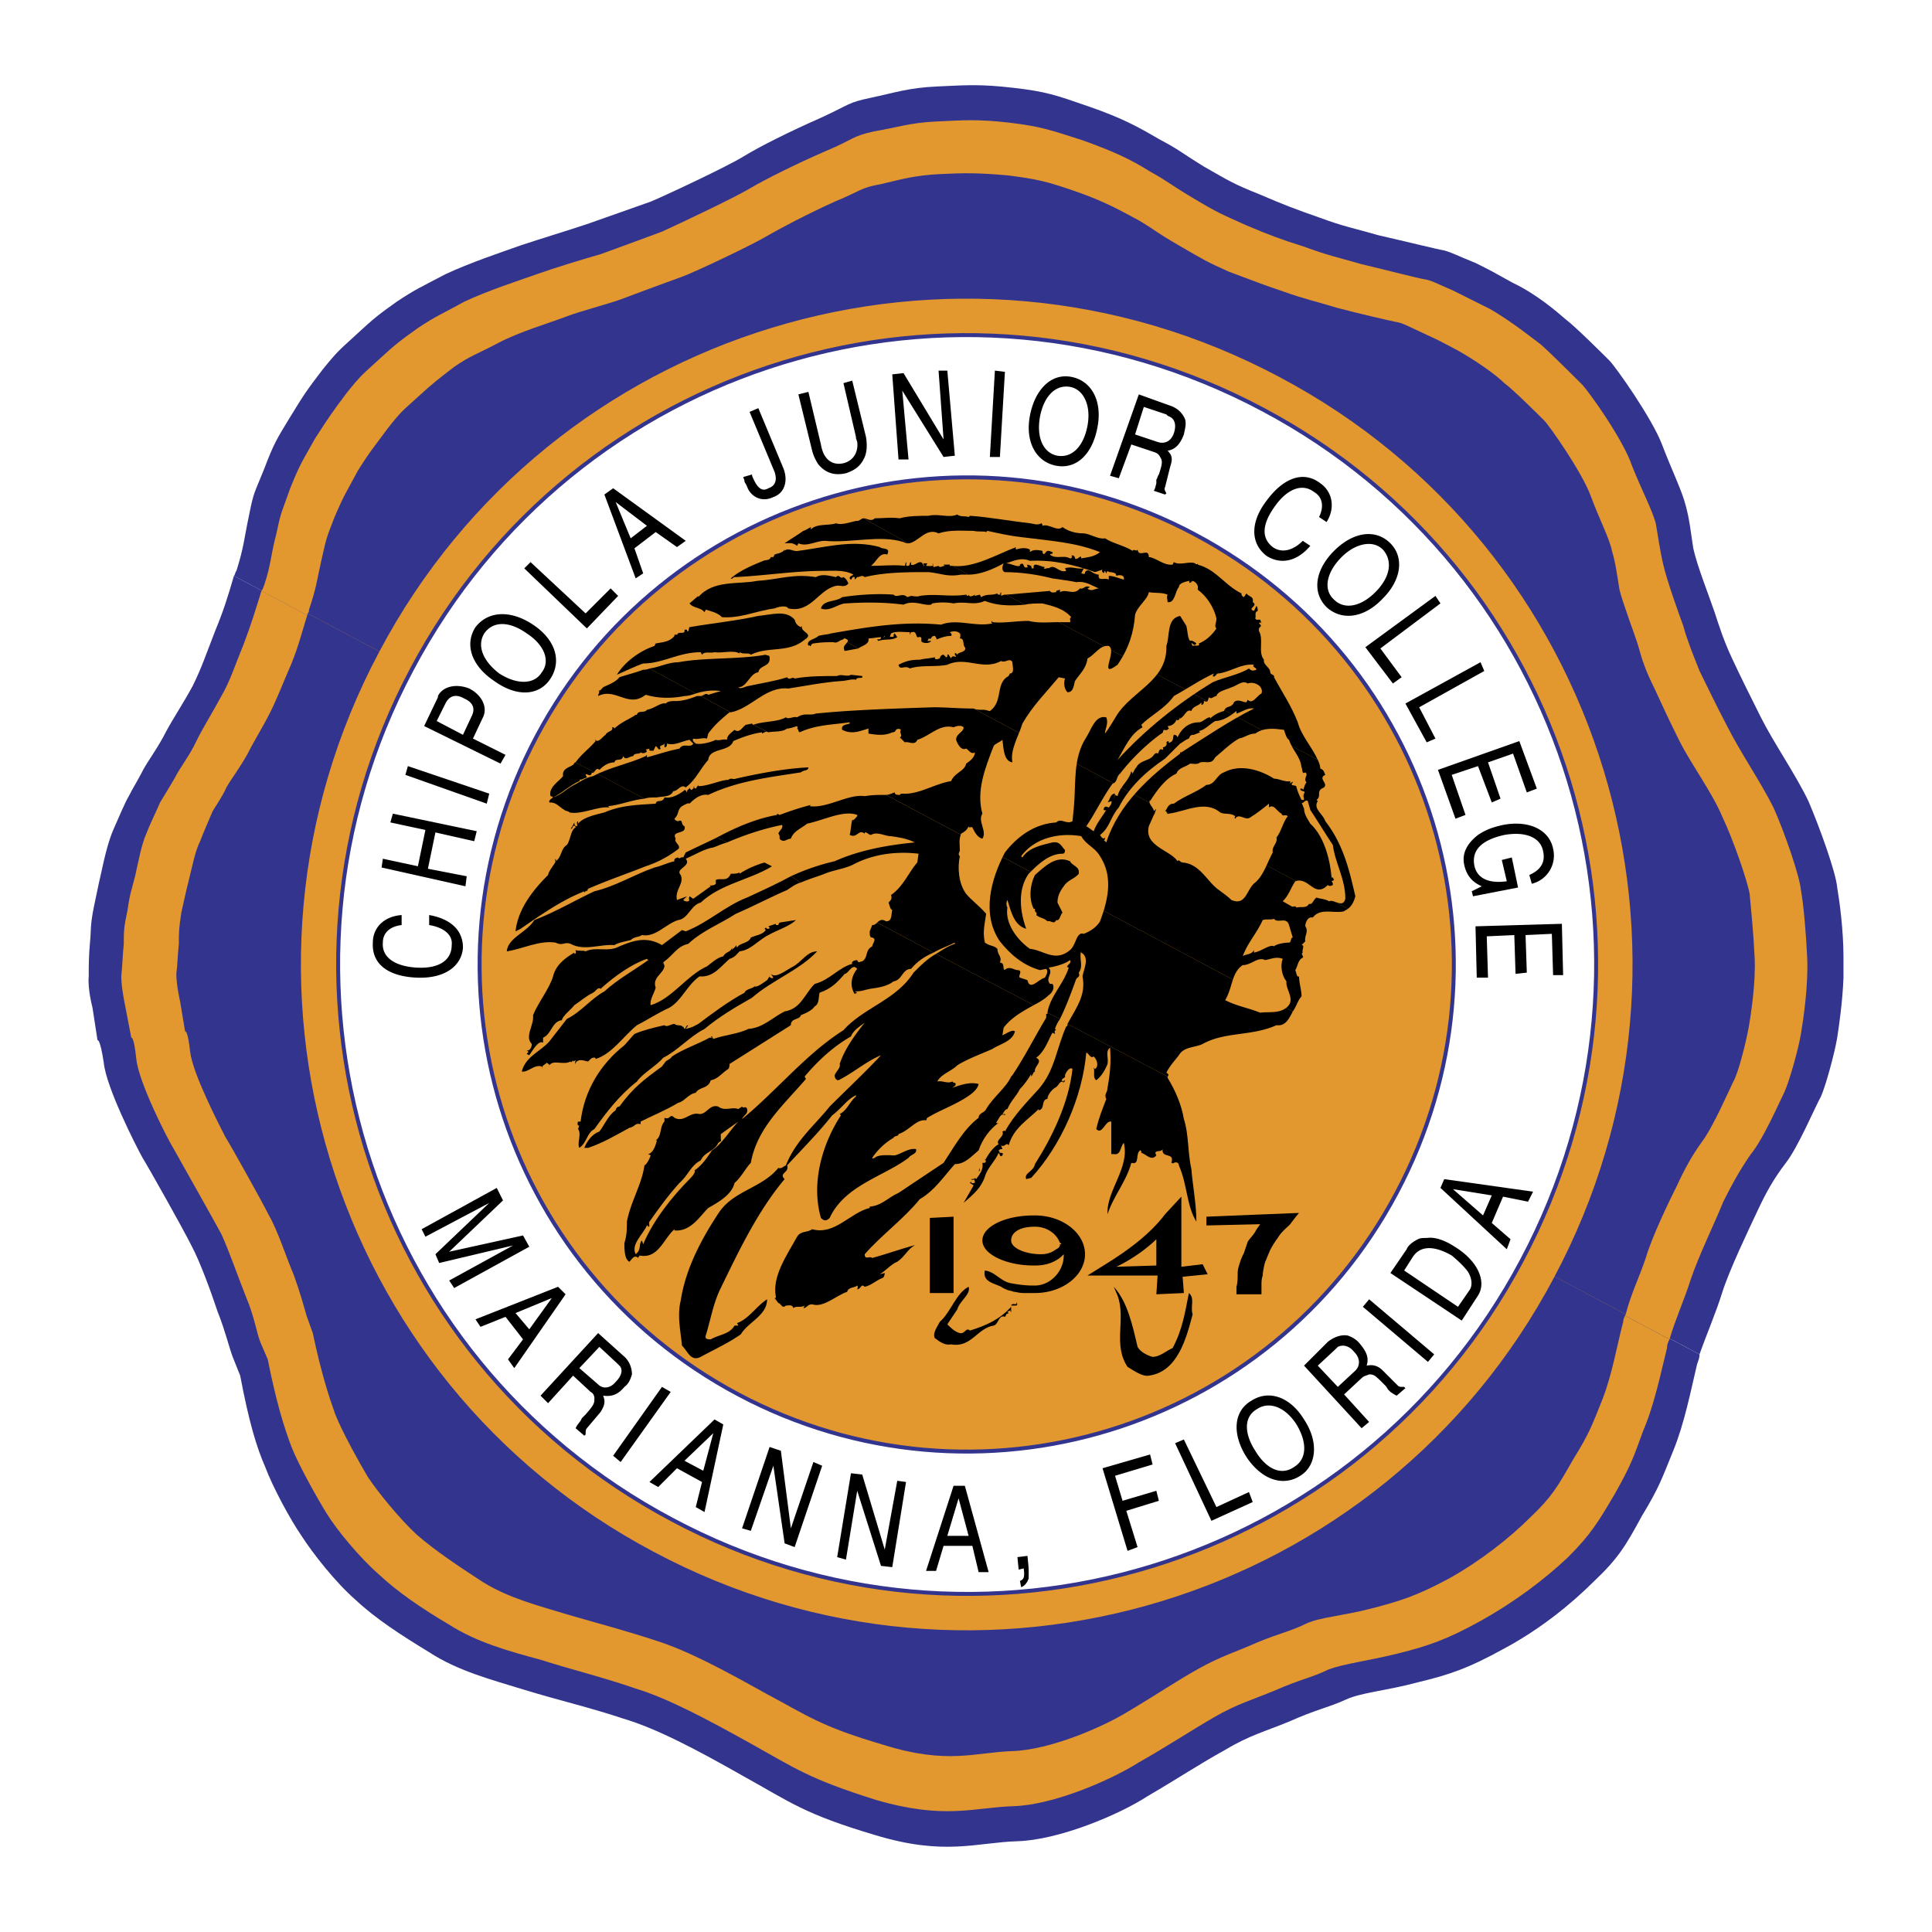
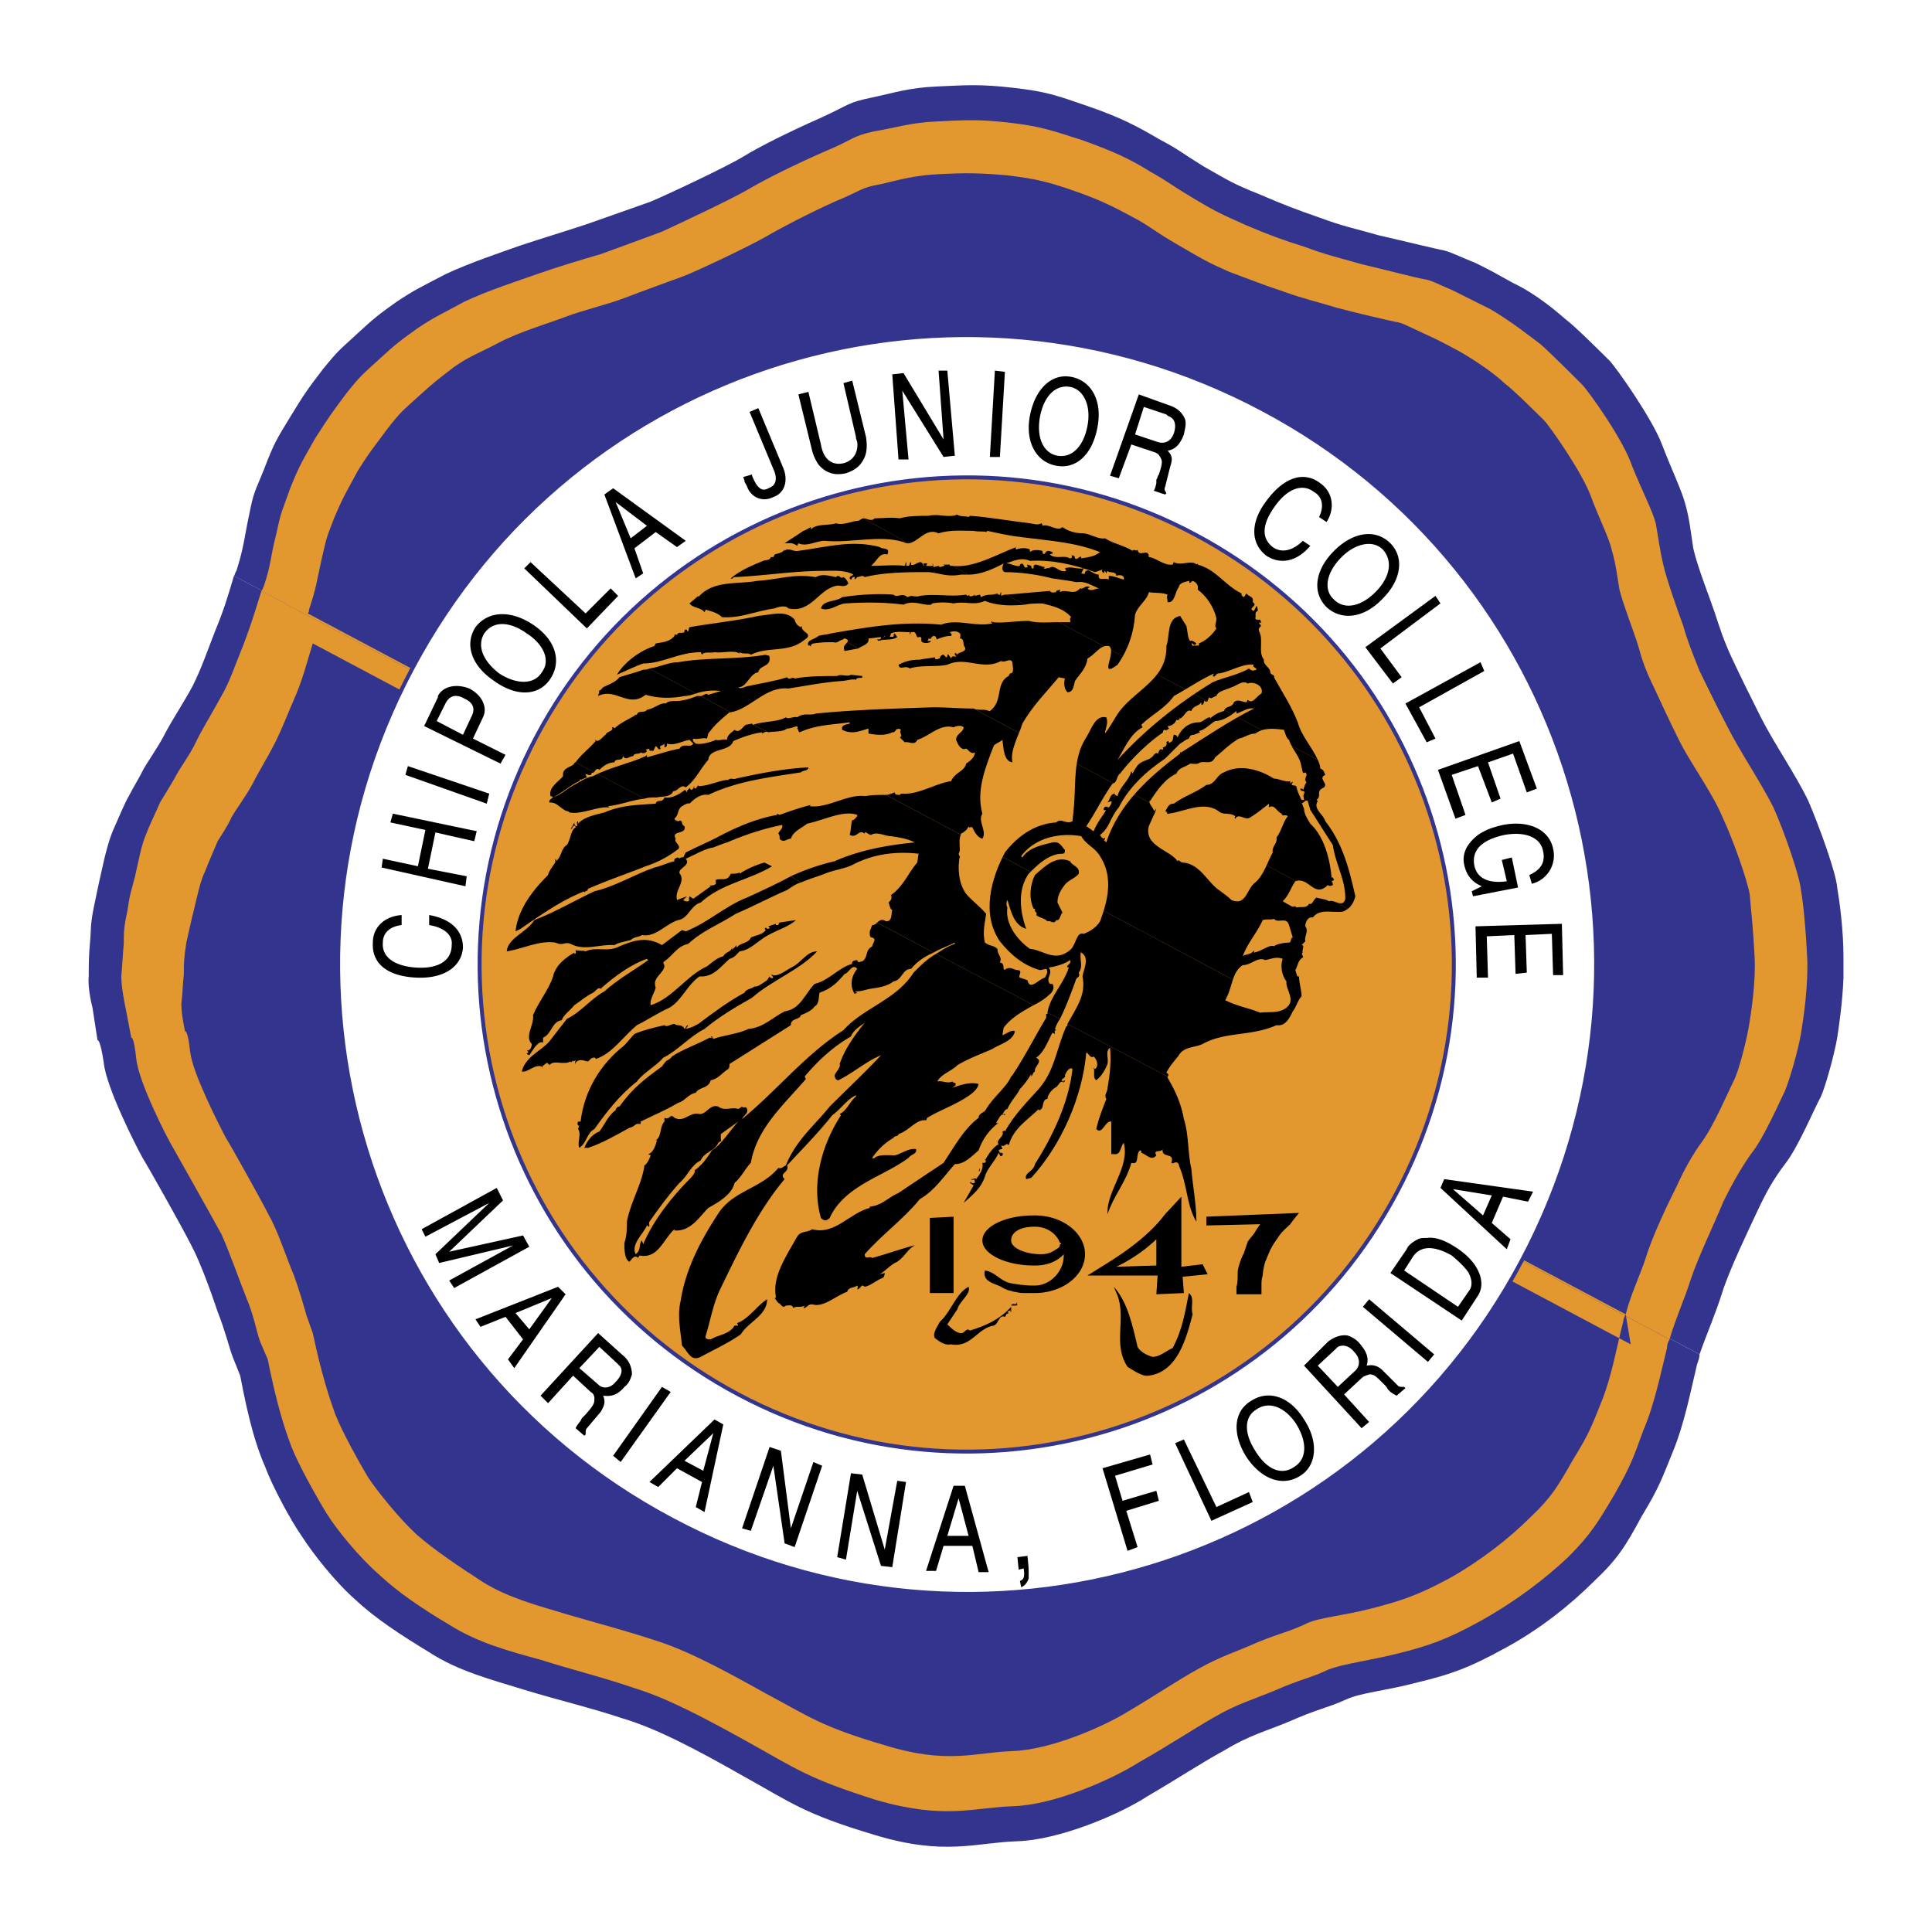
<svg xmlns="http://www.w3.org/2000/svg" width="2500" height="2500" viewBox="0 0 192.756 192.756">
  <g fill-rule="evenodd" clip-rule="evenodd">
    <path fill="#fff" d="M0 0h192.756v192.756H0V0z" />
    <path d="M23.337 57.455c.125-.125.125-.375.25-.5.749-2.373.749-3.122 1.249-5.495.5-2.497.5-2.123 1.499-4.62.999-2.622 1.249-2.997 2.622-5.245 1.374-2.248 1.624-2.623 3.247-4.745 1.624-1.998 1.624-1.873 3.372-3.497 1.748-1.623 2.248-1.998 3.996-3.247 1.873-1.249 2.497-1.499 4.87-2.747 2.373-1.124 5.744-2.248 7.492-2.872 1.874-.625 4.745-1.499 6.619-2.123 1.748-.625 6.369-2.248 6.369-2.248 1.498-.624 7.617-3.496 9.24-4.496 1.624-.999 4.621-2.497 7.742-3.871 2.997-1.374 2.622-1.499 4.995-1.998 2.372-.5 3.746-.999 6.618-1.124 1.287-.059 2.302-.117 3.35-.125h.421c1.062.008 2.199.074 3.721.25 3.373.375 4.371.749 7.617 1.873 3.248 1.124 4.871 1.998 6.994 3.247 2.121 1.124 1.873 1.124 4.494 2.748 2.623 1.498 2.998 1.748 5.494 2.747 2.623 1.124 3.621 1.498 6.119 2.373 2.373.874 3.246.999 5.869 1.748 2.748.625 5.744 1.374 6.494 1.499.873.25 1.248.5 3.121 1.249 1.748.874 1.498.749 3.746 1.998 2.373 1.124 4.371 2.872 5.244 3.621 1 .75 3.871 3.622 4.371 4.121.625.625 4.246 5.744 5.244 8.367 1 2.622 1.998 4.62 2.373 6.118.375 1.374.5 2.623.75 4.246.375 1.748 1.623 4.87 2.123 6.368.498 1.499.873 2.747 1.748 4.621.873 1.873 1.623 3.372 2.871 5.869 1.25 2.498 3.496 5.744 4.746 8.366 1.123 2.623 2.746 7.118 2.871 8.616.246 1.475.613 4.16.625 6.863v2.142c-.088 2.342-.432 4.723-.625 5.98-.25 1.498-1.123 4.744-1.623 5.869-.625 1.123-2.248 4.994-3.496 6.617s-1.998 2.998-2.873 4.871c-.873 1.873-2.746 5.744-3.496 8.115-.623 1.998-1.498 3.996-2.248 6.119L23.337 57.455z" fill="#33348e" />
    <path d="M169.562 135.125c0 .375-.125.625-.248 1-.625 2.621-1.25 5.869-2.373 8.615-1.125 2.748-1.375 3.621-3.123 6.494-1.623 2.996-2.371 4.244-4.744 6.492-2.373 2.373-5.494 4.871-8.99 6.744-3.623 1.998-5.494 2.621-8.617 3.371-3.246.873-5.619.998-7.242 1.748s-2.998 1-5.494 2.123c-2.373.998-3.996 1.373-6.494 2.871-2.498 1.375-4.744 2.873-7.742 4.621-2.871 1.873-8.865 4.371-12.986 4.496s-7.243 1.498-14.235-.625c-7.118-2.123-8.367-3.246-13.112-5.869-4.62-2.623-8.616-4.744-11.988-5.744-3.372-1.123-6.618-1.873-9.865-2.871-3.247-1-6.618-1.873-9.49-3.746-2.872-1.75-5.37-3.373-7.367-5.246-1.999-1.748-4.246-4.619-5.37-6.367-1.124-1.625-2.872-4.871-3.621-6.869-.874-1.998-1.624-4.494-2.497-9.115l-.75-1.873c-.374-.998-.749-2.623-1.498-4.496-.624-1.873-1.748-4.994-2.622-6.617-.874-1.748-4.246-7.742-4.87-8.742-.625-1.123-3.621-6.992-3.871-9.49-.375-2.496-.625-2.246-.625-2.246l-.5-3.248s-.5-1.873-.375-3.121c0-1.124 0-1.999.125-3.372.125-1.249 0-1.623.375-3.496.375-1.749.375-1.874.749-3.497.375-1.748.75-3.247 1.249-4.371s1.124-2.622 1.498-3.247c.375-.749.999-1.748 1.499-2.747.5-.874 1.499-2.248 2.248-3.746.749-1.374 1.748-2.872 2.623-4.496.874-1.749 1.373-3.247 2.247-5.495.875-2.123 1.249-3.372 1.873-5.494l146.223 77.671z" fill="#33348e" />
    <path d="M26.084 58.953c.125-.125.125-.25.25-.5.75-2.248.625-2.872 1.249-5.245.5-2.373.5-1.998 1.373-4.496 1-2.498 1.249-2.747 2.498-4.995 1.374-2.123 1.623-2.498 3.122-4.496 1.499-1.873 1.624-1.873 3.247-3.372 1.624-1.499 2.123-1.873 3.871-3.122 1.873-1.249 2.373-1.374 4.62-2.623 2.373-1.124 5.495-2.123 7.243-2.747 1.749-.625 4.62-1.499 6.369-1.998 1.748-.624 6.119-2.248 6.119-2.248 1.374-.625 7.243-3.372 8.866-4.371 1.499-.874 4.496-2.373 7.368-3.622 2.997-1.249 2.623-1.498 4.87-1.998 2.248-.375 3.622-.875 6.244-.999 2.747-.125 4.121-.25 7.367.125 3.123.375 4.121.75 7.244 1.749 3.121 1.124 4.744 1.873 6.742 3.122 1.998 1.124 1.748 1.124 4.246 2.623s2.871 1.623 5.369 2.747c2.373.999 3.371 1.374 5.744 2.123 2.373.875 3.121.999 5.744 1.749 2.623.625 5.494 1.374 6.244 1.499.748.125 1.123.375 2.871 1.124l3.746 1.873c2.123 1.249 3.996 2.747 4.996 3.496.873.75 3.621 3.497 4.121 3.996.623.624 4.119 5.494 4.994 8.116.998 2.498 1.998 4.371 2.373 5.744.25 1.374.373 2.498.748 4.121s1.498 4.745 1.998 6.119c.375 1.373.875 2.622 1.623 4.495.875 1.748 1.5 3.122 2.748 5.494 1.248 2.498 3.371 5.619 4.621 8.117 1.123 2.497 2.621 6.868 2.746 8.241.25 1.374.5 4.121.625 6.743.125 2.747-.375 6.12-.625 7.618s-1.123 4.619-1.623 5.744c-.5.998-2.123 4.744-3.371 6.244-1.125 1.623-1.873 2.996-2.748 4.744-.748 1.873-2.498 5.494-3.246 7.742-.625 1.998-1.498 3.871-2.123 5.994L26.084 58.953z" fill="#e2982f" />
    <path d="M166.566 133.627c-.125.25-.25.5-.25.873-.625 2.498-1.248 5.621-2.373 8.242-.998 2.748-1.248 3.496-2.871 6.369-1.623 2.746-2.373 3.996-4.621 6.244-2.373 2.246-5.369 4.494-8.74 6.367s-5.244 2.498-8.242 3.248c-2.996.748-5.369.998-6.992 1.623-1.498.748-2.873.998-5.119 1.998-2.373.998-3.873 1.373-6.244 2.746-2.373 1.373-4.621 2.873-7.492 4.496-2.748 1.748-8.492 4.246-12.488 4.369-3.996.125-6.868 1.375-13.735-.623-6.744-2.123-7.992-3.121-12.488-5.619-4.495-2.498-8.241-4.496-11.488-5.494-3.246-1.125-6.368-1.873-9.49-2.873-3.247-.873-6.368-1.748-9.115-3.496-2.748-1.623-5.12-3.246-6.993-4.994-1.998-1.748-4.246-4.496-5.244-6.119-1-1.623-2.748-4.746-3.497-6.619-.749-1.998-1.498-4.369-2.372-8.74l-.75-1.748c-.375-1-.625-2.623-1.374-4.371-.749-1.873-1.748-4.744-2.497-6.369-.875-1.623-4.121-7.367-4.746-8.49-.625-1-3.497-6.619-3.746-8.99-.25-2.373-.5-2.123-.5-2.123l-.624-3.248s-.375-1.748-.375-2.871c.125-1.249.125-1.999.25-3.247 0-1.249 0-1.624.375-3.372.25-1.748.375-1.873.75-3.371.374-1.624.624-3.122 1.123-4.246.375-.999 1.124-2.498 1.374-3.122.375-.625.999-1.624 1.498-2.498.5-.999 1.499-2.248 2.123-3.622.749-1.499 1.624-2.872 2.498-4.496.874-1.498 1.373-3.122 2.247-5.244.75-1.998 1.124-3.247 1.748-5.245l140.48 74.675z" fill="#e2982f" />
    <path d="M30.705 61.201c.125-.125.125-.25.125-.375.749-2.247.749-2.747 1.249-4.994.5-2.123.375-1.873 1.249-4.121.999-2.373 1.249-2.623 2.373-4.745 1.249-1.998 1.623-2.373 2.997-4.246 1.374-1.749 1.499-1.749 2.997-3.122 1.499-1.374 1.998-1.749 3.622-2.997 1.624-1.124 2.248-1.249 4.371-2.373s5.119-1.998 6.743-2.622c1.624-.624 4.246-1.249 5.869-1.873 1.624-.625 5.744-2.123 5.744-2.123 1.374-.499 6.868-3.122 8.367-3.996 1.498-.875 4.121-2.248 6.868-3.497 2.747-1.124 2.498-1.374 4.621-1.748 2.123-.5 3.371-.874 5.869-.999s3.871-.125 6.742.125c2.998.375 3.996.624 6.869 1.623 2.871.999 4.371 1.873 6.244 2.872 1.873 1.124 1.623 1.124 3.996 2.498 2.371 1.374 2.746 1.623 4.994 2.623 2.373.874 3.246 1.249 5.494 1.998 2.123.75 2.873.875 5.369 1.624 2.373.624 5.121 1.249 5.744 1.374.75.125 1.125.375 2.748 1.124 1.623.75 1.373.625 3.496 1.749 1.998 1.124 3.871 2.498 4.621 3.247.873.625 3.496 3.247 3.994 3.746.5.5 3.748 5.12 4.621 7.492.875 2.373 1.873 4.246 2.123 5.495.375 1.249.5 2.373.75 3.871.373 1.499 1.498 4.371 1.873 5.62.373 1.373.748 2.497 1.623 4.245.748 1.624 1.373 2.997 2.496 5.245 1.125 2.248 3.248 5.12 4.246 7.493 1.125 2.372 2.498 6.368 2.748 7.742.125 1.374.375 3.746.5 6.368.123 2.499-.375 5.745-.625 7.118s-1 4.371-1.498 5.244c-.5 1-1.998 4.496-3.123 5.994-.998 1.375-1.748 2.748-2.496 4.371-.875 1.748-2.498 5.119-3.123 7.242-.623 1.873-1.498 3.621-1.998 5.619L30.705 61.201z" fill="#33348e" />
-     <path d="M162.195 131.129c-.125.25-.25.5-.25.75-.623 2.373-1.123 5.369-2.123 7.867-.998 2.496-1.248 3.246-2.871 5.869-1.498 2.621-2.123 3.746-4.246 5.744-2.123 2.123-4.994 4.369-8.115 6.117-3.248 1.75-4.871 2.248-7.744 2.998-2.871.748-5.119.873-6.492 1.498-1.498.75-2.748.998-4.869 1.873-2.248 1-3.623 1.373-5.871 2.623-2.246 1.248-4.244 2.621-6.992 4.246-2.621 1.623-7.867 3.869-11.613 3.994s-6.493 1.375-12.861-.623c-6.369-1.873-7.493-2.873-11.738-5.121-4.246-2.371-7.742-4.244-10.864-5.244-2.997-.998-5.869-1.748-8.866-2.621-2.872-.875-5.869-1.625-8.491-3.248-2.498-1.623-4.746-3.121-6.619-4.744-1.748-1.625-3.871-4.246-4.87-5.744-.875-1.498-2.498-4.371-3.247-6.244-.624-1.748-1.374-3.996-2.248-8.117l-.625-1.748c-.25-.873-.624-2.248-1.249-3.996-.749-1.748-1.624-4.494-2.497-5.994-.75-1.498-3.747-6.867-4.371-7.867-.5-.998-3.246-6.242-3.496-8.49s-.5-1.998-.5-1.998l-.5-2.996s-.375-1.625-.375-2.748c.125-.999.125-1.749.25-2.997 0-1.124 0-1.499.25-3.122.375-1.624.375-1.749.749-3.247.375-1.498.625-2.872 1.124-3.871.374-.999.999-2.372 1.249-2.997.375-.624.999-1.498 1.374-2.372.5-.874 1.374-1.998 2.123-3.372.624-1.249 1.498-2.622 2.248-4.121.749-1.499 1.249-2.872 2.123-4.87.75-1.873.999-2.997 1.624-4.995l131.489 69.928z" fill="#33348e" />
-     <path d="M127.605 37.725c-32.341-17.232-72.55-4.995-89.658 27.347-17.232 32.342-4.995 72.551 27.347 89.659 32.342 17.232 72.551 4.994 89.659-27.348 17.233-32.342 4.994-72.551-27.348-89.658z" fill="#e2982f" stroke="#e2982f" stroke-width=".235" stroke-miterlimit="2.613" />
+     <path d="M162.195 131.129c-.125.25-.25.5-.25.75-.623 2.373-1.123 5.369-2.123 7.867-.998 2.496-1.248 3.246-2.871 5.869-1.498 2.621-2.123 3.746-4.246 5.744-2.123 2.123-4.994 4.369-8.115 6.117-3.248 1.75-4.871 2.248-7.744 2.998-2.871.748-5.119.873-6.492 1.498-1.498.75-2.748.998-4.869 1.873-2.248 1-3.623 1.373-5.871 2.623-2.246 1.248-4.244 2.621-6.992 4.246-2.621 1.623-7.867 3.869-11.613 3.994s-6.493 1.375-12.861-.623c-6.369-1.873-7.493-2.873-11.738-5.121-4.246-2.371-7.742-4.244-10.864-5.244-2.997-.998-5.869-1.748-8.866-2.621-2.872-.875-5.869-1.625-8.491-3.248-2.498-1.623-4.746-3.121-6.619-4.744-1.748-1.625-3.871-4.246-4.87-5.744-.875-1.498-2.498-4.371-3.247-6.244-.624-1.748-1.374-3.996-2.248-8.117l-.625-1.748c-.25-.873-.624-2.248-1.249-3.996-.749-1.748-1.624-4.494-2.497-5.994-.75-1.498-3.747-6.867-4.371-7.867-.5-.998-3.246-6.242-3.496-8.49s-.5-1.998-.5-1.998s-.375-1.625-.375-2.748c.125-.999.125-1.749.25-2.997 0-1.124 0-1.499.25-3.122.375-1.624.375-1.749.749-3.247.375-1.498.625-2.872 1.124-3.871.374-.999.999-2.372 1.249-2.997.375-.624.999-1.498 1.374-2.372.5-.874 1.374-1.998 2.123-3.372.624-1.249 1.498-2.622 2.248-4.121.749-1.499 1.249-2.872 2.123-4.87.75-1.873.999-2.997 1.624-4.995l131.489 69.928z" fill="#33348e" />
    <path d="M125.982 40.847C95.264 24.488 57.303 36.101 41.07 66.82c-16.234 30.594-4.621 68.555 25.973 84.788 30.594 16.359 68.555 4.746 84.789-25.848 16.357-30.719 4.744-68.68-25.85-84.913z" fill="#fff" stroke="#33348e" stroke-width=".393" stroke-miterlimit="2.613" />
    <path d="M119.24 53.333c-23.602-12.612-53.071-3.621-65.684 20.104-12.612 23.726-3.621 53.072 20.104 65.683s53.071 3.621 65.683-20.104c12.614-23.725 3.622-53.07-20.103-65.683z" fill="#e2982f" stroke="#33348e" stroke-width=".393" stroke-miterlimit="2.613" />
    <path d="M64.296 79.682c-1.249.125-2.373.625-3.622.75l.125.125c-1.249-.125-2.747.749-3.996.499 0-.125-.375-.125-.499-.25-.625-.375-.75-.749-1.499-.749-.125-.375.75-.5.125-.625-.25-.874.875-1.499 1.249-1.998-.125-.749.624-.874.999-1.124.125-.125.125-.25.25-.25l6.868 3.622zM77.033 86.425c-2.248 1.374-5.12 1.749-7.118 3.622-.999.25-1.249 1.623-2.248 1.748-1.249.375-2.248 1.748-3.622 1.499-.375.25-.749.125-1.124.5-.5.125-1.249.25-1.623.499-1.374-.125-2.997.625-4.371-.125-.624-.25-.749.25-1.498-.125-1.624-.25-3.247.625-4.87.875.125-1.374 1.998-1.874 2.747-3.122 1.998-.749 4.121-1.998 5.994-2.872 2.123-.5 3.871-1.623 5.994-2.373.625-.125 1.374-.5 1.999-.625-.125-.25.25-.375.375-.375.125.25.25-.125.499 0l.25-.5c.999-.499 2.123-.999 3.122-1.499l.999.5c-.5.125-.999.375-1.374.5-.874.125-1.873.749-2.747 1.123.625.75-1.124.999-.5 1.624.375.874-.624 1.498-.375 2.497l.999-.375-.375.375c.125.125.5.25.625 0-.125-.125 0-.25 0-.375l.374.25 1.749-1.249-.125-.125c.125.125.75 0 .625-.25v-.25c.5-.25 1.124.25 1.499-.624.375 0 .625 0 .874-.125v.125c.75-.5 1.624-.874 2.498-1.124l.748.376zM79.905 88.048c-.5.125-.999.499-1.374.749-1.749.75-3.372 1.624-5.12 2.373-1.748 1.124-3.247 1.624-4.745 2.997-1.124.25-1.499 1.124-2.373 1.748-.25.125 0 .25 0 .499-.125.75-1.249 1.125-.874 2.123-.125.5-.624 1.25-.499 1.748 2.123-.623 3.621-2.996 5.619-3.871.499-.374.999-.874 1.623-.999.25-.499.75-.375.875-.874v.25c.125-.25.375-.25.375-.5l.125.25c.25-.5 1.124-.375 1.373-.999.5-.25 1.124-.25 1.499-.749l-.125-.125.125-.125.125.125c.125 0 .25 0 .25-.125l-.125-.125.75-.25v.125h.25c0-.125.125-.25.125-.25l1.624-.25c-.624.625-1.873.999-2.747 1.499-.999.5-1.749 1.499-2.872 1.624-.25.25-.5.624-.999.749-.874.749-1.624 1.874-2.997 1.749-1.249.873-1.748 2.373-2.997 3.121-1.124.5-2.248 1.25-3.247 1.748-1.374 1.125-2.498 2.873-4.121 3.373 0-.25-.375-.125-.5 0l-.25.248c-.25 0-.875-.373-1.249.125v.125c-.125-.125 0-.25 0-.375l-.25.125v-.125c-.125.125-.25.25-.25.375 0-.125.125-.125 0-.25-.749.375-1.498-.125-1.998.25l-.125.125c0-.125-.125-.125-.25-.25-.25.25-.5.25-.5.625v-.25c-.749-.25-1.373.625-1.998.5.375-1.498 1.873-1.998 2.747-2.996l1.749-2.248c1.499-.75 2.373-1.998 3.746-2.748 1.374-1.248 2.997-2.123 4.371-3.122l-.125-.125c-1.498.5-3.246 1.749-4.495 2.872l-.125.125c-.25-.25-.5.25-.749.375-.749.375-1.124.75-1.873 1.248-.375.5-1.124 1-1.249 1.5-.999.123-.999 1.373-1.873 1.748v.498c-.375-.248-.874.5-1.124.875l-.25.375-.25-.125c0-.125.25-.125.125-.25l-.125-.125c.25.125.5-.25.5-.625-.749-.748.25-1.873.125-2.871.5-1.25 1.623-2.623 1.998-3.871.25-1.124 1.249-1.874 2.123-2.373v.125c.25 0 .125-.25.125-.375.375.125.749 0 1 .125.999-.5 2.247.125 3.371-.5 1.499-.625 2.747-.999 4.246-.125l1.998-1.498.375.125c2.248-.874 3.871-2.498 6.119-3.372 1.623-.75 2.997-1.374 4.37-2.123l.997.625zM93.141 95.041c-.874.375-1.623.874-2.248 1.623-.874 0-.874 1.125-1.748 1.25-.625.498-1.499.623-2.373.748-.625.125-.75.25-1.499.25l.25.125-.25.125c-.5-.75-.375-1.748.25-2.498-.499-.624-.874.5-1.249.5-.75.875-1.374 1.498-2.498 1.873-.125.375 0 1.123-.5 1.373-.25.375-.749.625-1.374.875-.125.5-.999.25-.999.998l-6.119 3.871c0 .125 0 .375-.125.5-.625.375-.999.998-1.748 1.123-.25.875-1.124.625-1.499 1.25-.749.125-1.124.873-1.748.998-1.249.75-2.498 1.25-3.746 1.873v.25c-.625-.125-.5.25-1.124.375-1.374.75-2.622 1.498-4.121 1.998h-.375c.25-.625.749-1.373 1.498-1.623.5-.625.874-1.623 1.624-2.123 0-.125.125-.375.375-.375 1.374-1.873 2.373-2.623 4.246-3.996l.375-.5c.125-.125.5-.248.625-.498 1.124-.75 2.623-1.25 3.746-1.873h.125c.25.125-.125-.25.125-.125l.125.25c.999-.375 2.498-.5 3.497-1 1.499-.125 2.373-1.123 3.622-1.748 1.623-.25 1.998-1.748 2.997-2.746 1.499-.375 2.373-1.625 3.747-1.999-.125-.25.25-.375.499-.375.125.375.25.125.5.125.625-.375.25-1.124.999-1.498 0-.25.5-.75 0-.875-.25 0-.25-.25-.25-.624l.25-.625c.25 0 .375-.125.5-.25l5.618 2.998z" />
    <path d="M103.131 100.285c-1.123.625-2.248 1.25-2.996 2.248l-.125.75c.375-.125.998-.625 1.248-.375-.25 1-1.498 1.248-2.248 1.748-1.123.5-2.497 1-3.496 1.623-.625.625-1.624.875-1.998 1.623.499-.125.999.25 1.498 0l.125.125h.125c.25.25-.125.375-.25.5.75-.25 1.749-.625 2.623-.375-.125.625-.874 1.125-1.499 1.5-1.249.748-2.373 1.123-3.621 1.871-.125.125 0 .125-.125.25-.999-.125-1.623 1-2.747 1.375 0 .248-.375.125-.5.373a6.542 6.542 0 0 0-2.123 1.998c0 .125.125 0 .375 0h-.125c.375-.373 1.499-.248 1.998-.248.625-.125 1.374-.75 2.123-.625.125.5-.5.5-.749.873-2.498 1.873-6.369 2.748-7.867 5.994-.375.375-.624.25-.874 0-.999-3.496.125-7.367 1.998-10.238l-.125-.125c.749-.375.999-1.25 1.623-1.748v-.125c-.874.375-1.498 1.373-2.373 1.998-1.374 1.748-2.997 3.371-4.495 4.994.25.75-.874.75-.25 1.373-2.623 3.123-4.496 6.994-6.369 10.865-.75 1.498-.999 3.121-1.499 4.744-.125.375.25.375.5.375.874-.5 1.873-.5 2.373-1.373h.375l-.125-.25c1.124-.375 1.998-1.748 2.997-2.373 0 1.623-1.873 2.248-2.623 3.496-1.249.875-2.622 1.498-3.996 2.248-.999.5-1.249-.5-1.873-1.123-.125-1.375-.5-2.998-.125-4.496.5-3.246 2.123-6.244 3.871-8.865 1.499-2.123 4.246-2.373 5.869-4.371.25.125.5-.125.749-.25.999-2.498 2.872-3.996 4.371-5.869 1.748-1.748 3.621-3.496 5.12-5.119-1.499.623-2.748 1.748-4.246 2.496-.25 0-.375-.248-.375-.498.125-.375.625-.75.5-1.125.5-1.498 1.499-2.871 2.498-4.121-.5.375-1.124.75-1.374 1.375-1.748.998-3.247 2.371-4.62 3.996l.125.248c-2.248 2.623-4.87 4.871-5.495 8.367-.499.5-.999 1.498-1.623 1.998-.25 1.123-1.499 1.873-2.622 2.498-.875.873-1.749 2.373-3.372 2.248v-.125c-1.124.998-1.624 2.996-3.497 2.621 0 .125-.125.125-.125.25-.375-.375-.624.125-.874.375-.5-.25-.5-1.248-.5-1.873.25-.75.25-1.498.25-2.123.375-1.998 1.499-3.746 1.749-5.619.25-.125.5-.625.625-.998l-.25-.125c.5-.125.749-.875.874-1.375h-.125c.625-.375.375-1.373.874-1.873v-.375c.625.25.5-.498 1 0 .999.5 1.499-.623 2.497-.373.75 0 .999-1 1.874-.75.624.5 1.374 0 1.998.25l.375-.25c.125.25.375-.125.5.25.125.5-.375.625-.5.998 3.497-2.871 6.369-6.492 10.115-8.865 1.998-2.248 5.245-2.996 6.993-5.744.75-.749 1.374-1.374 2.248-1.873l9.738 5.119z" />
    <path d="M105.754 101.66c-.25.373-.375.623-.5.998l.125.125c-.25 0-.125.25-.125.375l-.25-.125c-.375.625-.748 1.873-1.623 2.498.75.373-.25.873-.125 1.373-.25.125-.125.25-.375.5v-.25c-.373.623-.748 1.123-1.123 1.498-.375.75-.875 1.123-1.25 1.998-.248 0-.373.375-.498.5h.25c.125.373-.125-.25-.5.25l-.375.623c.125.125.125 0 .25 0-.875.625-1.623 1.623-1.998 2.748-.75.625-1.374 1.373-2.373 1.373-1.124 1.248-1.998 2.623-3.496 3.496-1.624 1.998-3.871 3.621-5.495 5.494 0 .625.5.125.749.375 1.374-.375 2.748-.873 4.121-1.248h.125c-.624.25-.999 1.123-1.748 1.623-.624.25-1.124.873-1.748 1.248l.499-.125c0 .25-.125.5-.25.5-.624.25-1.124.75-1.748.875-.375-.375-.375.25-.75.25 0 0 .125-.25 0-.375-.25.25-.874.125-.999.623-1.124.375-2.372 1.625-3.496 1.25-.5 0-.5.375-.874.375l.125-.25c-.375.25-.875 0-1.124.25-.125-.375-.375-.25-.75-.25-.375.373-.5-.25-.749-.25l-.375-.5c.125 0 .125 0 .125-.125-.375-1.998.999-3.996 2.123-5.994.375-.623.999-.375 1.499-.748 2.248.623 3.746-1.625 5.744-2.123v-.125c1.249-.125 1.748-.875 2.872-1.373l4.495-2.998c.999-1.498 1.998-3.371 3.497-4.496 0-.498.625-.498.75-.873.748-1.248 1.998-2.123 2.496-3.246l.125-.125c1.25-1.873 2.248-3.871 3.373-5.744v-.375h.123v-.125l1.251.625zM116.492 107.404v.125c.75 1.248 1.373 2.621 1.623 4.119.5 1.5.375 3.373.75 4.996.125 1.623.5 3.496.5 5.244-1-1.623-.875-3.621-1.748-5.619 0-.25-.25-.375-.5-.25-.125.125-.125 0-.25 0 .375-1.123-.998-.375-.875-1.373-.123.375-.998 0-.623.625-.5.623-1-.125-1.498-.25 0-.125 0-.25-.125-.25-.5.375 0 1.498-.875 1.248-.5 1.873-1.748 3.246-2.373 5.119-.125-2.371 2.248-4.619 1.623-7.117-.373.375-.248 1.25-.998 1.125h-.25v-3.248c-.625-.125-.873 1.375-1.498.75.25-1.125.625-1.998.998-2.996-.248-.5.125-.625.125-1.125.25-1.373.375-2.623.25-3.996-.5.375-.125 1-.25 1.623-.25.625-.623 1.25-1.123 1.623-.375-.248-.125-.873-.25-1.248.125 0 0 .125.125.125.375-.25.25-.875-.125-1.248-.375.25-.5-.375-.75-.375-.373 4.371-2.496 9.24-5.494 12.486l-.498.125c-.25-.623.748-.748.873-1.498 1.748-2.748 3.371-6.119 3.746-9.49-.25-.25-.625.25-.75.625.125.373-.498.25-.248.623l.248-.125v.125h-.123v.125c-.375-.375-.5.375-.875.5-.375.25-.75.75-.75 1.125h-.123c-.5.248-.125.998-.75 1.123v-.125c-1.123 1.123-2.498 1.873-2.998 3.621-.248-.375-.373.25-.748 0l.125.375c-.125 0-.25 0-.375.125l.125.25.125-.125-.125.125c.25 0 .375 0 .25.25-.25.248-.25-.125-.375-.25-.375.873-1.123 1.498-1.373 2.371-.375 1.125-1.125 1.748-2.124 2.623l.999-1.748-.374-.25.125-.125c0 .25.25.125.375.125 0-.625-.25-.125-.375-.375.125 0 .375 0 .375-.125l.125.125c.375-.498.75-.998.625-1.623h.25c.125-.125.125-.25 0-.375v.125c.375-.623.748-1.248 1.373-1.623-.375-.375.625-.75.375-1.248l.25-.125c-.125 0 0 0 0 .125.873-1.623 2.248-2.998 3.371-4.246 1.623-1.873 1.748-3.996 2.746-6.244.125 0 .125-.125.125-.25l9.989 5.246zM86.148 51.71c.375 0 .75.375 1.124 0 .999 0 1.499-.125 2.498 0 .874-.25 1.998-.25 2.872-.25.999-.25 1.998.25 2.872-.125.25.25.874.125 1.124.25l.125-.125c1.874.125 3.87.5 5.993.749.25 0 .75.25 1.125 0 .125 0 .125.25.125.25.623-.25 1.498.625 1.998.125.498.375 1.248.625 1.998.625.748 0 1.498.625 2.246.5.75.5 1.998.749 2.748 1.249.125-.25.375.125.5-.125.125.875 1.123-.25 1.123.75.625 0 1.498.874 2.373.749l.125-.25c.623.375 1.498-.125 2.123.125.125.25.373-.125.25.125 1.873.5 2.621 1.998 4.369 2.872 0 .125 0 .25.25.375l.25-.375c.25.375.75.25.625.874.623.375-.625.625.125.874l.248-.499c.127.125.127.374.127.499-.375.125-.127.5-.25.75l.123.125h.375l.125.375-.125-.125-.125.125c.5.375-.123.25 0 .749.5.874-.123 2.123.5 2.872-.125.5.625.749.625 1.249 0 .25.5.25.375.5.748 1.374 1.748 2.872 2.371 4.495.375 1.374 1.375 2.373 1.998 3.747l-25.848-13.736h1.123c.125-.125-.125-.375.125-.499-.748-.875-1.873-1.124-2.871-1.374-.625 0-1.25 0-1.748.125l-1.873-.999c1.498-.125 2.871-.25 4.369-.375.125.25.5.125.625.125v-.125l.375-.125v.25c.623-.374 1.373.375 1.998-.374.375.125.5-.375.998-.125l-.25.125c.375.374.75 0 1.125 0-.875-.375-1.373-.75-2.248-.625-.5-.125-1.623-.25-2.373-.375-1.498-.375-3.121-.624-4.744-.624-.375-.125-.25-.625-.125-.875-1.125.625-2.373 1.124-3.497 1.124l-1.624-.874c2.123.25 4.371-1.124 6.369-1.873-.125.125 0 .125 0 .25.25-.125 1-.25 1.373 0v.25c.25-.25.75-.25 1.25-.125 0 0 0 .5.25.25.248-.375.373-.25.748-.125.125.25-.25.125-.25.25.625.5 1.375 0 1.998.375.25 0 .25-.25.125-.25.125-.125.375 0 .375.25.25.25.625-.5.625 0 .623-.125 1.248-.125 1.873-.625-2.498-.999-4.996-1.123-7.867-1.498-1.125-.125-2.248-.375-3.371-.624l-.125.125c-.25-.125-.75 0-1.25-.125-1.124 0-2.372-.125-3.496.25-1.249-.625-1.999.874-2.997.999l-4.495-2.502z" />
    <path fill="#e2982f" d="M94.765 56.331h.125-.125z" />
    <path d="M90.644 54.208c-.125 0-.25 0-.5-.125-2.372-.75-5.244.125-7.867-.125-.874 0-1.748.624-2.623.25l-.125.25c-.5-.375-.749-.25-1.249-.25.5-.375 1.373-.875 1.873-1.249.125 0 .499-.25.749-.375v.25c.5-.625 1.873-.375 2.498-.625.749.25 1.624-.25 2.248-.25.25-.125.375-.25.5-.25l4.496 2.499z" />
    <path d="M96.638 57.33h-.75c-1.374.25-1.998-.125-3.246-.25-1.998 0-4.371 0-6.369.5-.25-.25-.5 0-.75 0l-.25.25v-.25c-.375-.125-.25.499-.5.125 0-.25.25-.25.375-.375-.874-.499-2.123-.375-2.997-.375-2.872 0-5.994.5-8.866.625-.125 0-.25.25-.375.125.874-.749 1.998-1.249 3.247-1.748.25-.125.624 0 .749-.375h.25l.125-.25c.25-.125.749-.125.999-.5v.125c.374-.375.874.125 1.373 0 2.872-.375 5.37-1.124 8.117-.375.25.25 1.124 0 .749.749-.749-.25-.999.625-1.623 1.124 1.124 0 2.372-.125 3.372 0l.125-.375c.125.125-.125.375.125.375.375 0 .125-.25.375-.375v.25c.375.25.999-.749 1.249.125 0 0 .125 0 0-.125v-.125h.375l-.125.25c.125 0 .999.125.624-.25l.125.375.5-.125c.125.25.374 0 .624 0l-.125-.125h.625v.125h.25l1.623.875zM102.258 60.327c-1.375.125-2.748.125-3.996-.375-1.125.5-1.874 0-3.123.25a6.056 6.056 0 0 0-2.123 0l-.125.125c-.75.125-1.749-.5-2.748 0-1.873-.25-3.871-.25-5.744-.125-.75 0-1.624.874-2.498.5.25-.874 1.499-.625 2.123-1.124 1.623-.25 3.496-.375 5.12-.25.375.375.874-.25 1.374.25l.375-.125c.125 0 .625.125.875 0 1.623-.25 2.997.125 4.62-.125l.125.125c.125 0 .125-.125.125-.125.125.375.624 0 .624 0v.125l.5-.125.125.25c.625-.375.998-.125 1.623-.375 0 .125.125.125.125.125h.25c-.125 0-.125-.125 0-.25v.375c.25-.125.375-.125.5-.125l1.873.999zM131.477 75.811c.125.25.25.624.25.874.375.125.375.375.5.624-.875.375.625.999-.375 1.374-.5.375 0 .749-.5 1.124l.125.125c-.498.75.5 1.249.75 1.999 1.748 2.248 2.373 4.745 2.996 7.492-.125.5-.373.999-.748 1.249L97.137 70.691c.25.125.625.125 1 .125.25 0 .5.125.623.125 1.375-.999.5-2.748 1.873-3.497l.125-.25c.5 0 .25-.75.25-1.124-.25-.5-.748.125-1.123-.125-1.873.999-3.497-.499-5.37.375-1.124.25-2.622 0-3.746.375-.5-.375-.999.25-1.124-.375.749-.375 1.249-.5 2.123-.5.499-.125.999-.125 1.498-.25 0 .375.375.125.5.125 0-.125.125-.375.375-.375l.25.25c.25 0 0-.375.25-.25l.25.375c.125-.5.749.125.375-.375 0-.125 0-.25.125-.125l.125.125c0-.25.999-.25.749-.75-.25-.25 0-.875-.5-.875 0 0 .125-.374 0-.499-.25-.25-.625-.25-.999-.125.125.125.25.25.125.375-.5 0-.875.125-1.499.375.125 0 0-.25-.125-.375-.25 0-.375.125-.375.375 0-.25-.125 0-.25-.125 0 .125-.125.25-.125.25h.375c-.125.25-.625.25-.874.125s.125-.625-.375-.5h-.125c-.125-.125-.125-.625-.5-.5-.25 0-.125.125-.25.25v-.25c-.625 0-1.374-.125-1.873.125l-.125.375c.125-.125.499.125.375-.25l.125-.125.25.375c-.624.375-1.124.125-1.873.375l-.125-.125c0-.125.375.125.375-.25-.375 0-.875.125-1.249.125.125.625-.749.75-.999 1l-1.124-.625c.125-.125.125-.25-.25-.375-.125 0-.125.125-.25.125l-1.124-.624c3.621-.625 7.118-1.249 10.989-.874 1.624-.625 3.371.25 5.119-.125l-.125-.125.125-.125v.125c1.125.125 2.373-.125 3.621-.125 1 .25 1.998.125 2.998.125l25.849 13.738zM84.026 63.823c-.375.125-.5.375-.874.25-.75 0-1.124 0-1.998.125a.269.269 0 0 0-.25.25c-.125.125-.125-.25-.25 0-.25-.625.625-.625.999-1 .375-.125.874-.125 1.249-.25l1.124.625z" />
    <path d="M85.649 64.697l-1.374.25c-.25-.499.125-.624.25-.874l1.124.624zM69.416 69.192c-.375.125-.749.25-1.124.25-1.249.25-2.622.25-3.871-.125-1.749 1.374-2.997-.749-4.746.125 0-.25.25-.374 0-.624.125.25.375-.125.5-.25.499-.25 1.249-.5 1.623-.999.749-.25 1.748-.5 2.373-.75.125 0 .375 0 .625-.125l4.62 2.498zM76.658 73.064c-.25-.125-.375 0-.625.125v-.125c-.999.125-1.998.499-2.872.874-.375 1.124-2.373.625-2.497 1.874-.875.999-1.249 1.998-2.248 2.747-.5-.375-.749.375-1.249.375-.25.625-1.124.5-1.624.625-.5 0-.874 0-1.249.125l-6.868-3.621c.625-.875 1.374-1.374 1.998-2.123.125-.125-.25 0 0-.125.25.375.75-.375.999-.5.125-.375.875-.375.624-.75.125 0 .25 0 .25.125.624-.625 1.623-.999 2.122-1.374h.125c.125-.5.75-.125.999-.5.749-.125 1.374-.749 1.873-.624.25-.25.625-.25.999-.25.749 0 1.499-.25 2.123-.5h.375l2.997 1.624h-.125c-.75.625-1.499 1.249-2.123 2.123l-.125.5c-.5-.125-.874.125-1.374 0-.125.25.125.375.25.5.5.125 1.499-.125 1.998-.375.375.125.749-.125 1.124 0 0-.5.5-.749.749-.999.5.375.749-.25 1.124-.5l.624-.125.125.125 1.501.749zM128.98 100.91c-.375.75-.75 1.498-1.623 1.373-2.498 1.125-5.121.625-7.369 1.873-.748.375-1.873.25-2.371 1.125-.375.498-.875.998-1.25 1.748.25.125.25.25.125.375l-9.99-5.246c.875-1.623 1.873-2.871 1.5-4.744.125-.75.748-1.874-.125-2.373v-.125c-.25.624.25 1.498-.25 2.123.125.375 0 .375-.25.625-.5 1.373-1 2.746-1.623 3.996l-1.25-.625c.25-1.623 1.625-2.871 2.123-4.496-.498-.125.375-.374.125-.749-.5.375-1.373.624-2.123.749.5.625-.373 1 .125 1.625h.25c.25.373 0 .873-.375 1.123-.373.375-.998.748-1.498.998l-9.74-5.119c.624-.375 1.124-.749 1.873-.999v-.125c-.75.375-1.499.625-2.123.999l-5.619-2.997c.25-.25.5-.375.874-.125.625 0 .5-.625.625-1.124-.25-.125-.25-.499-.375-.749.25-.25.375-.375.25-.75 1.248-.874 1.748-2.248 2.622-3.247l.125-.874c-2.123-.25-4.37 0-6.368.999-.874.499-2.123.624-2.997.999-.625.25-1.499.5-2.373.874l-.999-.624a22.457 22.457 0 0 1 4.371-1.499c2.498-1.124 5.37-1.623 7.992-1.873-.749-.375-1.498-.5-2.372-.624-.625 0-1.374-.5-1.998-.125-.25 0-.625-.5-.625-.125-.625-.5-.75.5-1.499.125.125-.5.125-.999.25-1.499.125.125.374-.25.499-.375v-.125c-1.374-.5-3.247.5-4.995.874-.625.5-1.374.749-1.624 1.499-.375 0-.624.375-.999.125-.25-.125 0-.374-.25-.624.125-.375.5-.5.375-.874-1.873.375-3.746.999-5.494 1.748l-.999-.5c1.873-.999 3.871-1.873 5.994-2.248v-.123l.25.125c1-.375 2.123-.749 3.122-.999l-.125.125c1.748.25 3.871-1.249 5.495-.999.749-.125 1.374-.125 2.123-.125l40.583 21.603z" />
    <path d="M64.795 66.695c.999-.125 1.873-.624 2.872-.624 2.747-.5 5.869-.25 8.741-.749.125.125.374 0 .374.25.125.999-.999.749-1.124 1.499-.874.125-1.124 1.499-1.998 1.499.25.25.75-.125.999-.125 1.124-.25 2.748-.5 3.871-.874.25.375.5-.125.75.125 1.373-.25 2.872-.25 4.245-.25.375-.25.999.125 1.374-.125l1.124.125c.125.375-.5 0-.625.375-.374-.125-.999.125-1.498.125-1.748.125-3.621.5-5.245.749-2.247-.25-3.746 1.998-5.744 2.373l-2.997-1.624c.25 0 .5-.374.75-.125l1.249-.375c-.875-.125-1.748 0-2.498.25l-4.62-2.499z" />
    <path fill="#e2982f" d="M75.035 72.189h.125v.125l-.125-.125z" />
    <path d="M75.16 72.314c.999-.374 2.373-.25 3.247-.749.25.25.75-.125 1.124 0 .75-.5 1.249-.125 1.873-.375 3.746-.375 7.992-.5 11.738-.625 1.374 0 2.498.125 3.996.125l37.338 19.979c-.125.125-.25.125-.375.25-.998.25-2.373-.375-3.121.624-.5-.125-.75.5-.75.875.375.5-.125.999 0 1.499l-.375.374c.375 0 0 .5.125.75-.25.125.125.375 0 .5-.5.25-.5.874-.75 1.249.125.25.125.75.375.625 0 .625.25 1.373.25 1.998-.375.375-.5.998-.873 1.498L88.396 79.307c.25 0 .5-.125.874-.25 0 .25.25.25.5.25l.125-.125h.125c1.623.125 3.247-.999 4.87-1.249.375-.874 1.374-.999 1.499-1.748.375-.25.874-.625.874-1.124-.375.25-.624-.25-.874-.375-.5.25-.874-.5-.999-.874 0-.625.749-.749.749-1.249-.25-.25-.749-.125-.999 0-1.374-.375-2.373.874-3.621 1.249-.25.624-.874.125-1.249.25l-.5-.5c.374-.125-.125-.499.125-.749a.38.38 0 0 0-.5 0c-.125.25-.25.25-.375.25-.75.374-1.623.25-2.373.125v-.5c-.874.25-1.623.625-2.622.125-.125-.5.375-.5.749-.625v-.125c-1.749.25-3.372.25-4.995 1l-.125-.125v-.125l-.125-.125c.125-.125 0-.125 0-.25-.375.125-.749.25-.999.25-.5.375-1.249.25-1.873.375l-1.497-.749z" />
    <path d="M76.284 86.05c.624-.25 1.249-.375 1.873-.5-.125.375-.874.5-1.124.874l-.749-.374zM119.49 58.828c.873.625 1.623 1.748 1.873 2.872 0 .5-.25.75 0 .999-.5.749-1.125 1.249-1.75 1.499.125.375-.373.125-.623.25l-.125-.25c.125-.125.25.375.5 0-.125-.125-.5-.375-.625-.25-.25-.25-.25-.999-.375-1.498l-.625-.999c-1.373.25-.998 1.998-1.373 2.997.125 3.496-3.496 4.495-4.994 6.993-.375.624-.75 1.249-1.125 1.748 0-.5.375-.999.125-1.624-1.123-.25-1.498 1.249-1.998 1.998-1.373 2.123-.998 4.62-1.248 7.118l-.125 1.249c-.625.375-1.123-.375-1.623.125-2.123.125-3.871 1.374-5.119 2.997-1.375 2.623-2.373 6.119-.5 8.866.998 1.249 2.248 2.373 3.996 2.872l.625-.125c.248.25 0 .625-.125.875-.625.125-1.5 1.373-1.748.25l-.75-.25c-.25-.125.375-.75-.25-.75-.25 0-.75-.375-1.123-.125-.5.375 0-.624-.625-.624.25-.625-.25-.749-.25-1.374-.375-.375-.75-.25-1.248-.625-.25-1.124 0-1.873.125-2.872-.625-.749-1.5-1.374-1.999-1.998-.75-.999-.874-2.623-.625-3.747-.25-.25 0-.375 0-.624 0-.5-.125-1 .125-1.624.25-.125.625-.375.75-.749 0 .25.25 0 .374.125.25.5.5.999 1 1.124.5-.75-.5-1.748 0-2.498-.625-2.248.25-4.495 1.123-6.743.125-.25.625-.375.875-.624.125.874.125 2.123.998 2.248-.25-1.249.625-2.623 1-3.871.998-1.748 2.373-3.122 3.621-4.62l.623.125c-.123.375-.123.999.25 1.374.625 0 .625-.749.75-1.124.5-.749 1.123-1.249 1.248-2.248.75-.375 1.25-1.374 2.123-1.249.875.499-1.123 3.371.875 1.873 1.123-1.623 1.623-3.247 1.748-4.995.25-.874 1.248-1.499 1.373-2.248.625.125 1.25 0 1.873.25-.125.25 0 .5 0 .749.75.125.75-1.124 1.125-1.498 0-.375.498-.5.998-.625.125-.125-.125.375.25.125 0-.375 0 .125.125-.125.375.126.623.501.5.875zM112.121 57.829c-.498-.125-.998-.375-1.498-.375v.375c-.375-.25-1.123.25-.998-.5-.625 0-1-.749-1.373-.25v.125c-.125.125-.25 0-.375 0l.25-.499c-.625.125-1.25-.25-1.875 0l.125.25c-.748.25-1.123-.75-1.748-.25-.125-.125-.248.125-.498 0l.125-.125c-.375 0-1.25-.625-1.125.125h-.25c.125 0 0-.125 0-.25l-.373-.125c-.125.125.248.5 0 .25-.5.25-.25-.625-.75-.25v.125c-.375.125-.875-.25-1.373-.25.748-.25 1.498-.624 2.371-.25 2.248-.125 4.371.375 6.494 1.124l.75-.25c-.125.125 0 .25 0 .25.248.25.125-.125.248-.125l.125.25.125-.25c.125.25.875 0 .875.5.25-.124.873-.124.748.375z" fill="#e2982f" />
    <path d="M125.357 66.82c-.373.125-.498.125-.748-.125-1 .625-2.498.875-3.621 1.374-3.496 2.123-6.744 4.745-9.49 7.742.623-.999 1.248-2.623 2.498-3.247l-.125-.25c.998-.999 2.371-1.623 3.246-2.872 1.373-.749 2.621-1.623 3.996-2.247l-.125.25c.25.25.375-.375.625-.25 1.373-.25 2.246-.999 3.496-.875-.25.25.248.25.248.5z" fill="#e2982f" />
    <path d="M125.857 69.192c-.5.25-.873 1.124-1.373.625l-.125.25c-.375 0-.875-.375-1.248 0-.25.624-.75.25-1 .874-.498.125-.998.375-1.373.749v-.125c-.375 0-.75.5-1.125.5-.998 0-1.748.625-2.121 1.499-.125-.25-.25-.25-.375-.25-.125.25 0 .624-.375.749-.25.25 0-.375-.375 0 .125.25-.125.5-.375.5.125.125 0 .25 0 .25-.373-.25-.373.374-.498.374-.125-.125-.25 0-.375.125-.375.625-1.373.5-1.748 1.249-.125.125-.25.375-.375.625l-.125-.25c-.25.999-1.123 1.499-1.373 2.498l-.25-.125-.125.5.125-.625c-.5 0-.5.625-.75.875l.375-.125c.125.125-.125.5-.25.625-.125 0-.375-.25-.498.125-.125.25.373.125.248.125-.373.625-.998 1.374-1.248 2.123-.25-.125-.5-.375-.75-.499.875-1.249 1.625-2.872 2.623-4.246.5-.125.375-.749.75-.999 1.248-1.624 2.871-3.122 4.121-3.996.248-.125.123-.25.248-.375.125 0 .25.125.5-.125l-.125-.25a.94.94 0 0 0 .875-.624c.25.125.373-.125.373-.375v.25c.5-.25.625-.999 1.125-.749.125-.5.748-.5.998-.874v.25c.25 0 .25-.25.25-.375.125 0 .25.125.375 0l.125-.375c.25.25.5-.125.75-.125.125-.499.998-.624 1.498-.874.5-.125 1.123-.75 1.623-.375.625-.252 1.623.247 1.373.996z" fill="#e2982f" />
    <path d="M117.865 75.062h-.125v.125c-2.996 2.248-6.117 4.995-7.367 8.866l-.248-.25c.123 0 .123-.125.123-.125v-.125c-.123.25-.373 0-.498-.25.998-.75.998-1.748 1.873-2.747.998-1.998 2.746-3.622 4.619-4.87l1.498-1.499c.25-.125.5-.375.875-.5.125-.25.125-.375.5-.375l.623-.25-.125-.125c.625-.125 1-.625 1.625-.999.748 0 1.498-.5 2.123-.999v.25c.498-.125 1.123-.625 1.748-.5-2.498 1.251-4.871 2.874-7.244 4.373z" fill="#e2982f" />
    <path d="M128.605 73.813c.375 1.124 1.123 1.623 1.248 2.747.125.125 0 .749.375.5.375.25-.25.625.125.999-.25.25-.25.75-.375.75 0-.125 0-.125-.125-.125h-.125c0 .375.625.125.375.499-.125.25 0 .375 0 .625h-.25c-.125-.25-.375-.749-.5-1.249 0-.375-.748 0-.373-.5 0-.125-.125 0-.125 0l-.125.125v-.25c-.5.125-1.125-.25-1.623-.25-1.375-.875-3.373-1.499-4.996-.625-.748.25-.873 1.249-1.748 1.249-.998.75-2.248 1.124-3.246 1.873-.625 0-.625.5-.875.749.25 0 .125.375.375.25 1.748-.25 3.621-1.374 5.119-.125.5.25 1 0 1.5.375 0 .125-.125.125 0 .25.373-.625.998.25 1.498-.125.623-.375 1.248-.875 1.873-1.374v.375c.5-.375.75.374 1.248.624.125.375.375 0 .625.25-.5.624-.625 1.498-1.123 2.123.123.625-.5.875-.375 1.499-.5.874-.875 2.248-1.748 2.997-.875.624-.875 2.373-2.373 1.748-.375-.375-.75-.624-1.248-.999-1.125-.749-1.875-2.622-3.623-2.747-.25 0-.373-.375-.498-.125-.75-1.124-3.373-1.498-2.873-3.496l.5-1.124c.125-.125.125-.375.25-.625l-.25.25c0-.374-.625-.749-.375-1.124v.125c.625-.999 1.498-2.247 2.623-2.747.25-.625.873-.625 1.373-.999.25 0 .75.125.998-.125.625-.125 1.125.25 1.5-.5.748-.625 1.498-1.374 2.371-1.873.625-.125 1-.5 1.625-.5.873-.625 1.873-.5 2.871-.375.125.375.25.875.5 1z" fill="#e2982f" />
    <path d="M130.729 80.806c.748 1.124 1.498 2.373 2.248 3.497.248 1.873 1.248 3.372 1.248 5.369-.25.999-1.123 0-1.623.25-.375-.25-1-.25-1.25-.375-.373.25-.373.75-.748.625-.25.499-.875.25-1.25.375-.125-.25-.373 0-.498-.125l-.875-.5c.625-.625.75-1.249 1.248-1.998 1.375-.499 1.873 1.748 3.248.375.125.125.25.125.5 0 0-.125 0-.25-.125-.375l.25-.125-.125-.25h-.125c-.125-1.499-.625-3.996-2.123-5.37-.125-.25-.625-.874-.625-1.499l-.25-.624c.125.25.375-.375.625-.125l.25.875z" fill="#e2982f" />
    <path d="M84.65 58.204c-.375.5-.874.125-1.249.25-1.749.375-2.498 2.747-4.746 2.248-.25-.375-1.124-.125-1.373 0-1.873.25-3.372.999-5.245.875-.499-.5-1.249-.625-1.623-.75l-.125.25c-.375-.5-1.124-.375-1.498-.874l.874-.749v.125c1.498-1.748 3.996-1.249 5.869-1.624 2.123-.125 3.622-.749 5.869-.374.625-.375 1.374-.125 1.998 0 .375-.375.375.25.749 0 .25.123.375.373.5.623z" />
    <path d="M88.146 63.573l-.125.125.25-.25s0 .125-.125.125z" fill="#fff" />
    <path fill="#e2982f" d="M72.662 57.58v.124l-.624.125.624-.249zM111.748 78.433c-.125.125-.125.25-.25.25l.125-.25h.125z" />
    <path d="M79.905 62.574l.125-.125c-.25.624 1.249.749.25 1.373-1.624 1.374-3.622.625-5.37 1.499-.25-.25-.749 0-1.124-.25v.125c-.625-.375-1.749 0-2.498-.125-.375.125-.999-.125-1.249.25l-.125-.25c-2.248 0-3.746 1.124-5.744 1.124-.75.25-1.749.749-2.622 1.124.749-1.249 2.248-2.373 3.746-2.872l.125-.25c.625-.125 1.374-.125 1.874-.75v-.125h.25v.125c0-.624.874 0 .749-.624h.25v.125c.25.125.125-.25.25-.375 2.123-.375 4.62-.625 6.868-1.124 1.374-.125 2.747-.625 3.622.375.123.501.373.626.623.75z" />
    <path d="M128.98 93.542c-.25 0-.125.5-.375.5-.375 0-1.248.125-1.498.375-.375-.25-1.25.5-1.998.624v-.25c-.25.5-.875.375-1.125.624.5-1.374 1.373-2.247 1.998-3.621.375-.125.875 0 1.125-.125.373.5 1.248-.25 1.498.625l.375 1.248zM109.75 85.426c1.373 2.123.748 4.496 0 6.494-.375.624-1 .999-1.623 1.249-.75-.25-.75 1.123-1.375 1.623-1.498 1.249-2.621 0-3.996-.125-1.248-.874-2.496-2.498-2.248-4.121a.808.808 0 0 1 0-.75c.375 1.124.625 2.498 1.875 2.872-.625-1.748-.875-3.871.248-5.494.875-.874 1.998-1.998 3.373-1.998.248 0 .248-.25.248-.375-.373-.375-.498-.875-1.248-.75-.998.25-2.373.5-2.996 1.499l-.125-.125c1.373-1.873 3.871-2.373 5.994-1.998.498.875 1.373 1.125 1.873 1.999zM86.273 73.064h.125v.249l-.125-.249zM127.98 95.666c-.25.625-.125 1.624.375 2.249-.125.748.873 1.748.125 2.496-.75.75-1.748.5-2.748.625-1.248-.5-2.248-.625-3.496-1.248.75-1.25.625-2.748 1.748-3.497.875 0 1.5-.875 2.248-.5.625-.125 1.125-.375 1.748-.125z" fill="#e2982f" />
    <path d="M107.627 87.174c-.375.5-1.125.624-1.498 1.249-.375.5-.625.999-.625 1.624l.5.999c-.25.25-.25.874-.625.749-.25.5-.5 0-.875.125-.373-.375-.623-.25-1.123-.625-.125.125.25-.125-.125-.375v-.25h-.125c-.5-.999-.375-2.373.125-3.371 1-.875 2.123-1.998 3.496-1.374.25.5 1 .5.875 1.249z" />
    <path fill="#e2982f" d="M88.271 79.182l.5-.249.125.125-.625.124z" />
    <path d="M80.654 76.56c0 .375-.499.25-.749.5-3.247.5-6.368.874-9.24 2.248-.75-.125-1.374.375-1.873.874-.125-.125-.5.125-.75.25-.5.375-.25.749-.749 1.249 0 .125.25.25.375.25.499-.25.25.375.624.5.25.874-1.374.375-.874 1.249-.25.375.749.75.125 1.124a10.643 10.643 0 0 1-3.122 1.623c-1.874.75-3.747 1.374-5.744 2.248l-.125.25s-.125-.125-.125 0l-.125.125v-.125c-2.248.874-4.371 2.373-6.369 3.746l-.499.25c.25-2.248 1.748-4.121 3.247-5.619.125-.625.999-1.374.75-1.624 0 .125-.125.25 0 .25.624-.375.499-1.249 1.124-1.623.375-.5.375-1.499.874-1.749 0-.125-.125-.25-.25-.125l-.125.25h-.125c.125-.125.25-.375.375-.625 0 .125 0 .375.25.375.125-.125-.125-.375.125-.5v.25c.5-.624 1.624-.874 2.623-1.124 1.749-.749 3.372-.749 5.12-.874.125-.5.625 0 .874-.624.625.125 1.374-.25 1.873-.625.25-.25.25 0 .375.125 0-.375.25-.25.25-.5-.125 0 .125.125.125.25.25 0 .375-.375.375-.375l-.125.125.25.125.25-.375v.125c.999 0 2.248-.625 2.997-.625.25-.25.5 0 .75-.125 2.243-.499 4.741-.999 7.238-1.124z" />
    <path fill="#e2982f" d="M69.291 73.813l.25.125-.125.124-.125-.249zM69.166 74.188c-.25.5-.999-.125-1.373.5-1.249.25-1.873.499-3.247.874v-.25l-.125.125c-1.624.75-3.622 1.124-5.245 1.998-.749.125-1.374.624-2.123.999-.625.375-1.124.874-1.873 1.124.999-.5 1.748-1.249 2.622-1.624l.125-.25v.125l.625-.25-.125-.25c.125-.25.499.375.624-.25.25.25.375-.625.749-.25.375-.375.874-.749 1.499-.749.125-.5.749 0 .874-.625.25.5.625 0 .999 0 .125-.375.625-.125.75-.375.125.125.5.125.624-.125-.25-.25 0-.125.25-.25-.125.375.375.125.375.25l.25-.5c.25.125.25.5.5.25-.25-.375.25-.25.374-.5v.375c.25 0 .25-.25.25-.375.75.25 1.499-.25 2.248-.375l.373.378zM85.899 83.178l.124.125-.249.125.125-.25z" />
    <path d="M81.528 94.917c-1.748 1.873-4.495 2.873-6.493 4.621-1.748.998-3.247 1.873-4.745 3.121-1.498.75-2.622 2.123-4.121 2.873-.75.873-1.998 1.498-2.623 2.371-1.748 1.375-2.997 2.998-4.246 4.746-.749.375-.749 1.373-1.499 1.873-.25-.5.25-1.373-.125-1.873l.125-.375c-.125.125-.25-.125-.125-.375h.25c.375-3.121 1.998-5.744 4.371-7.617.25-.25.75-.873.999-1.123.874-.375 1.873-.625 2.997-.875.25.25.625-.125 1-.125.25.25.749 0 .874.375v-.125l.125.25c.125 0 .125-.375.375-.375l-.25.375c.874-.25.5-.125 1.249-.5 1.498-1.123 2.997-2.246 4.62-3.121.125-.375.749-.375.999-.625.25.125.874-.373 1.249-.623l.25-.375c0 .125.25.25.375.125l-.25-.375c.5.5 1.499-.375 2.248-.75.873-.5 1.372-1.498 2.371-1.498z" />
    <path fill="#e2982f" d="M76.409 97.664l.124-.25v.125l-.124.125zM75.16 98.287l-.25.125.25-.125z" />
    <path d="M97.637 116.895l.125-.375v.25l-.125.125zM118.99 131.129c-.625 2.373-1.498 5.744-4.371 6.119-.623.125-1.498-.5-2.123-.875-1.498-2.246-.125-4.744-.998-7.117l-.375-.873c1.373 1.498 1.873 3.871 2.373 5.994.25.498.998.873 1.498.998.75 0 1.373-.625 1.998-.875.998-1.873 1.248-3.621 1.623-5.494.625.5.125 1.375.375 2.123z" />
    <path d="M71.039 114.771c-.499.748-.999 1.498-1.748 1.998.125.125-.125.498-.375.748-1.873 1.873-3.746 4.246-4.745 6.619l-.125-.375c-.375.375 0 .875-.625 1.373-.499-.998.75-1.998 1.124-2.871.125 0 .125.125.125.125.25 0 0-.25.125-.5.874-1.248 1.873-2.623 2.997-3.871.874-.75 1.124-1.748 2.123-2.248.375-.873 1.374-.873 1.749-1.748.125-.125.374-.125.25-.375v-.498l1.748-1.25c-.75.75-1.624 2.248-2.623 2.873z" fill="#e2982f" />
    <path d="M101.383 130.256h-.5c.125-.375.625.125.5-.375 0 .125.25.25 0 .375zM100.883 130.879c-.125.125 0-.25-.125-.125l-.25.125.125.125-.248.125c0 .125-.125.25-.125.25-.625-.25-.625.75-1.125.875-1.623.248-2.248 2.246-4.245 1.873-.625.125-1.124-.25-1.624-.625-.25-.5.25-1.123.5-1.623 1.124-1 1.624-2.873 2.872-3.496.25.748-.874 1.373-1.124 2.246l-1 1.5c.375.373.75.748 1.249.873s.625-.623.999-.25c1.624-.498 2.997-1.123 4.12-2.371v.498h.001z" />
    <path fill="#e2982f" d="M54.431 106.654l.125-.375.125.125-.25.25z" />
    <path d="M103.256 128.258c1.498 0 2.873-1.373 2.873-2.998v-.125l-.25.25c-.75.625-1.623.875-2.623.875h-.125c-2.746 0-5.119-1.125-5.119-2.498s2.248-2.498 5.119-2.498h.125c2.748 0 4.996 1.748 4.996 3.871s-2.248 3.871-4.996 3.871h-1.123c-.5 0-.75-.125-1-.125-.25-.125-.625-.125-.748-.248-.125 0-.5-.25-.5-.25-.75-.375-1.873-.5-1.623-1.625.998.127 1.498 1 2.496 1.25.625.125 1.5.25 2.248.25h.25zm2.498-4.246c.125 0 .125.125.125.125h-.125c0 .25-.125.375-.375.5-.5.373-.998.498-1.498.498-1.623 0-2.998-.623-2.998-1.373s.75-1.373 2.373-1.373c1.125 0 2.123.623 2.498 1.623zM110.498 126.01c1.998-1.248 4.246-2.873 5.744-4.871l1.623-1.748v6.994l2.123-.25.5.998-2.498.25.125 1.623-2.746.125.125-1.873H108.5l1.998-1.248zm4.871-2.373v2.623l-3.996.125s1.998-.875 3.871-2.623l.125-.125zM120.363 121.389l9.24-.375s-.623.75-.873 1.125c-.375.375-.875.75-1.25 1.373-.373.5-.748 1.125-.873 1.498-.125.25-.25.625-.375.875-.125.375-.25 1.123-.25 1.373-.125.375-.125.625-.125 1.125v.748h-2.496v-.748c.123-.375.123-1 .123-1.375 0-.373.125-.748.25-1.123s.25-.625.375-.875l.375-1.123c.25-.375.625-.75.75-.998.123-.25.498-.75.498-.75l-5.369.125v-.875zM92.767 121.514l2.372-.125v7.617h-2.372v-7.492zM40.071 91.295c-1.748.125-2.872 1.249-2.872 2.747-.125 2.123 1.498 3.372 4.37 3.497 2.748.125 4.496-1.125 4.62-2.998 0-1.748-1.249-2.872-3.371-3.247v.999c1.499.25 2.373.999 2.248 1.998 0 1.499-1.249 2.373-3.497 2.248-2.123-.125-3.496-.999-3.371-2.497 0-.999.749-1.623 1.873-1.748v-.999zM38.073 86.55l8.366 1.873.125-.999-3.871-.75.749-3.621 3.871.874.25-.999-8.367-1.748-.249.874 3.496.75-.749 3.621-3.496-.75-.125.875zM40.445 77.309l8.117 2.872.25-.999-8.117-2.747-.25.874zM42.318 72.439l7.617 3.747.5-.875-3.247-1.623.999-2.123c.5-.999-.125-2.248-1.374-2.872-1.249-.5-2.623-.25-3.122.749v.125l-1.373 2.872zm3.871.874l-2.622-1.374.874-1.748c.375-.75.999-1 1.873-.5.875.375 1.124.999.75 1.749l-.875 1.873zM47.438 62.574c-1.124 1.749-.375 3.871 1.873 5.37 2.248 1.623 4.496 1.498 5.619-.25 1.124-1.748.5-3.871-1.748-5.369-2.248-1.499-4.495-1.374-5.744.249zm.874.625c.874-1.249 2.498-1.249 4.246 0 1.749 1.124 2.373 2.747 1.499 3.871-.749 1.249-2.497 1.249-4.245.125-1.624-1.249-2.249-2.747-1.5-3.996zM52.308 56.706l6.244 5.993 3.121-3.246-.749-.749-2.497 2.497-5.494-5.12-.625.625zM60.3 49.338l3.122 8.366.75-.5-.874-2.497 2.123-1.624 2.123 1.499.874-.624-7.243-5.245-.875.625zm1.124.749l3.122 2.372-1.623 1.249-1.499-3.621zM74.785 41.096l2.498 5.994c.25.749.125 1.374-.625 1.623-.625.375-1.124 0-1.624-1.249v-.124l-.874.25c0 .125.125.25.125.5.25.375.25.499.375.749.5.874 1.499 1.249 2.498.749 1.124-.375 1.498-1.623.999-2.872l-2.498-5.994-.874.374zM79.655 39.348l1.374 5.619c.125.5.375.999.624 1.374.75.875 1.624 1.124 2.748.875.749-.25 1.374-.625 1.748-1.374.375-.624.375-1.498.25-2.248l-1.373-5.619-.875.25 1.249 5.369v.125l.125.375c.125.999-.375 1.873-1.374 2.123-1.124.25-1.998-.375-2.248-1.873l-1.249-5.245-.999.249zM89.021 37.35l.624 8.491h.999l-.624-6.868 4.12 6.619 1.124-.125-.749-8.491h-.874l.499 6.867-3.996-6.618-1.123.125zM99.26 36.976l-.5 8.616h1l.5-8.492-1-.124zM106.877 37.6c-1.998-.375-3.621 1.249-4.121 3.872-.498 2.622.625 4.62 2.623 4.994 1.998.375 3.621-1.123 4.121-3.871.5-2.623-.625-4.62-2.623-4.995zm-.125.999c1.375.25 2.123 1.873 1.748 3.871-.373 1.998-1.498 3.246-2.996 2.997-1.373-.25-2.123-1.748-1.748-3.871.375-1.998 1.498-3.247 2.996-2.997zM113.621 39.348l-2.873 8.117.875.25 1.248-3.371 2.248.749c.375.125.5.25.625.5.248.375.248.624-.125 1.748-.125.125-.125.375-.25.5v.375c-.125.499-.125.499-.25.749l1.123.375.125-.125c-.125-.25-.25-.375-.125-.625l.5-1.998c.25-.75.25-1.124-.25-1.624.75-.125 1.248-.624 1.623-1.624.125-.624.25-.999.125-1.499-.25-.624-.748-1.124-1.498-1.374l-3.121-1.123zm.498 1.249l2.248.75.125.125.25.125c.5.25.625.875.375 1.624s-.875 1.124-1.623.874l-2.248-.75.873-2.748zM132.352 52.085c.873-1.374.625-2.997-.625-3.871-1.623-1.249-3.621-.625-5.369 1.748-1.623 2.123-1.623 4.246 0 5.494 1.373.874 2.996.625 4.371-.999l-.75-.499c-.998.999-2.123 1.248-2.996.624-1.125-.874-1.125-2.248.25-4.121 1.248-1.748 2.746-2.247 3.869-1.374.875.5 1 1.499.5 2.498l.75.5zM138.721 54.208c-1.5-1.499-3.748-1.124-5.619.749-1.875 1.874-2.248 4.121-.75 5.619 1.498 1.374 3.746 1.124 5.619-.874 1.873-1.873 2.123-4.12.75-5.494zm-.75.624c.998 1.124.75 2.748-.75 4.246-1.498 1.499-3.121 1.748-4.119.75-1.125-.999-.75-2.747.748-4.246 1.373-1.374 3.121-1.749 4.121-.75zM143.215 59.453l-6.992 5.119 2.746 3.621.875-.624-2.123-2.872 5.994-4.495-.5-.749zM147.711 66.071l-7.492 4.121 2.123 3.87.873-.374-1.623-3.122 6.494-3.621-.375-.874zM151.582 73.938l-8.117 2.872 1.748 4.87 1-.375-1.375-3.996 2.623-.874 1.373 3.622.875-.375-1.25-3.621 2.498-.875 1.373 3.872 1-.375-1.748-4.745zM152.83 88.173a2.901 2.901 0 0 0 2.123-3.497c-.375-1.873-2.373-2.872-4.994-2.373-1.125.25-1.748.5-2.498.999-1.123.874-1.623 1.873-1.373 2.997s.873 1.748 1.748 2.123l-1 .5.125.5 4.496-.875-.625-2.997-.998.25.5 2.123c-1.75.25-2.998-.25-3.248-1.623-.25-1.499.75-2.498 2.998-2.997 2.121-.375 3.621.25 3.871 1.623.248 1.124-.25 1.873-1.375 2.373l.25.874zM155.828 92.169l-8.617.25.125 5.12h1.123l-.125-4.121 2.748-.125.125 3.871 1.123-.125-.125-3.746 2.623-.125.125 4.121h1l-.125-5.12zM49.561 118.518l-7.493 4.121.375.748 6.369-3.371-5.37 5.119.375.875 7.367-1.748-6.368 3.496.499.75 7.493-4.121-.625-1.125-7.367 1.623 5.369-5.119-.624-1.248zM55.68 128.383l-8.242 3.246.5.75 2.498-1 1.748 2.248-1.499 1.998.625.873 5.12-7.367-.75-.748zm-.625 1.123l-2.248 3.121-1.374-1.623 3.622-1.498zM59.675 133.002l-5.744 6.244.75.75 2.498-2.748 1.748 1.623c.25.125.375.375.375.625 0 .5 0 .625-.874 1.623l-.375.375-.125.25c-.375.498-.375.498-.5.748l.875.75.125-.125c0-.25 0-.5.125-.625l1.374-1.623c.375-.625.5-.998.25-1.623.874.125 1.498-.125 2.123-.875.5-.373.625-.873.75-1.248 0-.625-.25-1.373-.875-1.873l-2.5-2.248zm.125 1.375L61.549 136l.25.25c.375.373.25.998-.375 1.623-.5.623-1.249.748-1.749.25l-1.873-1.625 1.998-2.121zM66.044 138.371l-4.87 6.869.749.625 4.995-6.994-.874-.5zM71.289 141.619l-6.493 6.242.874.5 1.873-1.873 2.498 1.373-.625 2.498.874.5 1.873-8.742-.874-.498zm-.125 1.373l-.999 3.746-1.874-.998 2.873-2.748zM76.783 144.365l-2.747 8.117.874.25 2.248-6.494 1.124 7.742.999.375 2.747-8.117-.874-.373-2.248 6.617-.999-7.742-1.124-.375zM84.9 146.988l-1.374 8.367.874.249 1.124-6.868 2.373 7.493 1.124.125 1.373-8.493-.874-.123-1.249 6.867-2.248-7.492-1.123-.125zM95.139 148.236l-2.747 8.492h.999l.749-2.498h2.872l.625 2.623h1l-2.374-8.617h-1.124zm.5 1.25l.999 3.746h-2.123l1.124-3.746zM101.508 155.355l.125 1.248.5-.125c.125.875 0 1.123-.375 1.248l.125.625c.375-.125.625-.5.748-.875v-.748c0-.125 0-.375-.123-1.498l-1 .125zM110 146.488l2.496 8.242 1-.375-1.125-3.621 3.248-1-.25-.998-3.373.998-.748-2.496 3.746-1.125-.25-.998-4.744 1.373zM117.242 143.99l3.621 7.742 4.121-1.873-.375-.998-3.246 1.498-3.248-6.742-.873.373zM124.859 139.746c-1.748.998-1.998 3.246-.5 5.619 1.498 2.248 3.621 2.996 5.369 1.873 1.623-1 1.873-3.371.375-5.619-1.373-2.248-3.496-2.998-5.244-1.873zm.498.873c1.25-.873 2.873-.25 3.996 1.498 1.125 1.873 1 3.498-.248 4.246-1.25.875-2.748.25-3.871-1.623-1.125-1.748-1.125-3.371.123-4.121zM130.104 136.25l5.744 6.242.75-.623-2.498-2.748 1.748-1.623c.25-.25.5-.25.75-.375.498 0 .623.125 1.498 1 .125.123.25.248.375.498l.25.25c.373.25.373.25.623.375l.875-.75-.125-.125c-.375 0-.5 0-.625-.125l-1.498-1.498c-.5-.498-1-.623-1.623-.498.25-.75 0-1.375-.625-2.123-.375-.5-.873-.75-1.248-.875-.625-.125-1.373.125-1.998.625l-2.373 2.373zm1.373 0l1.748-1.625.25-.248c.5-.25 1.125-.125 1.623.498.625.625.625 1.375.125 1.873l-1.748 1.623-1.998-2.121zM135.973 130.381l6.494 5.494.623-.75-6.492-5.494-.625.75zM138.721 127.008l7.117 4.746 1.623-2.498c.873-1.373 0-3.371-2.123-4.744-1.123-.75-2.123-1.125-2.996-1-.375 0-.625 0-.875.125-.5.25-.998.625-1.123 1l-1.623 2.371zm6.742 3.373l-5.369-3.623.873-1.373c.75-1.123 2.123-1.123 3.871-.125.75.625 1.25 1.125 1.623 1.625.375.623.5 1.373.125 1.871l-1.123 1.625zM143.715 118.518l6.619 6.119.373-1-1.873-1.623 1.125-2.623 2.496.5.5-.998-8.865-1.25-.375.875zm1.248.125l3.871.623-.873 1.998-2.998-2.621z" />
  </g>
</svg>